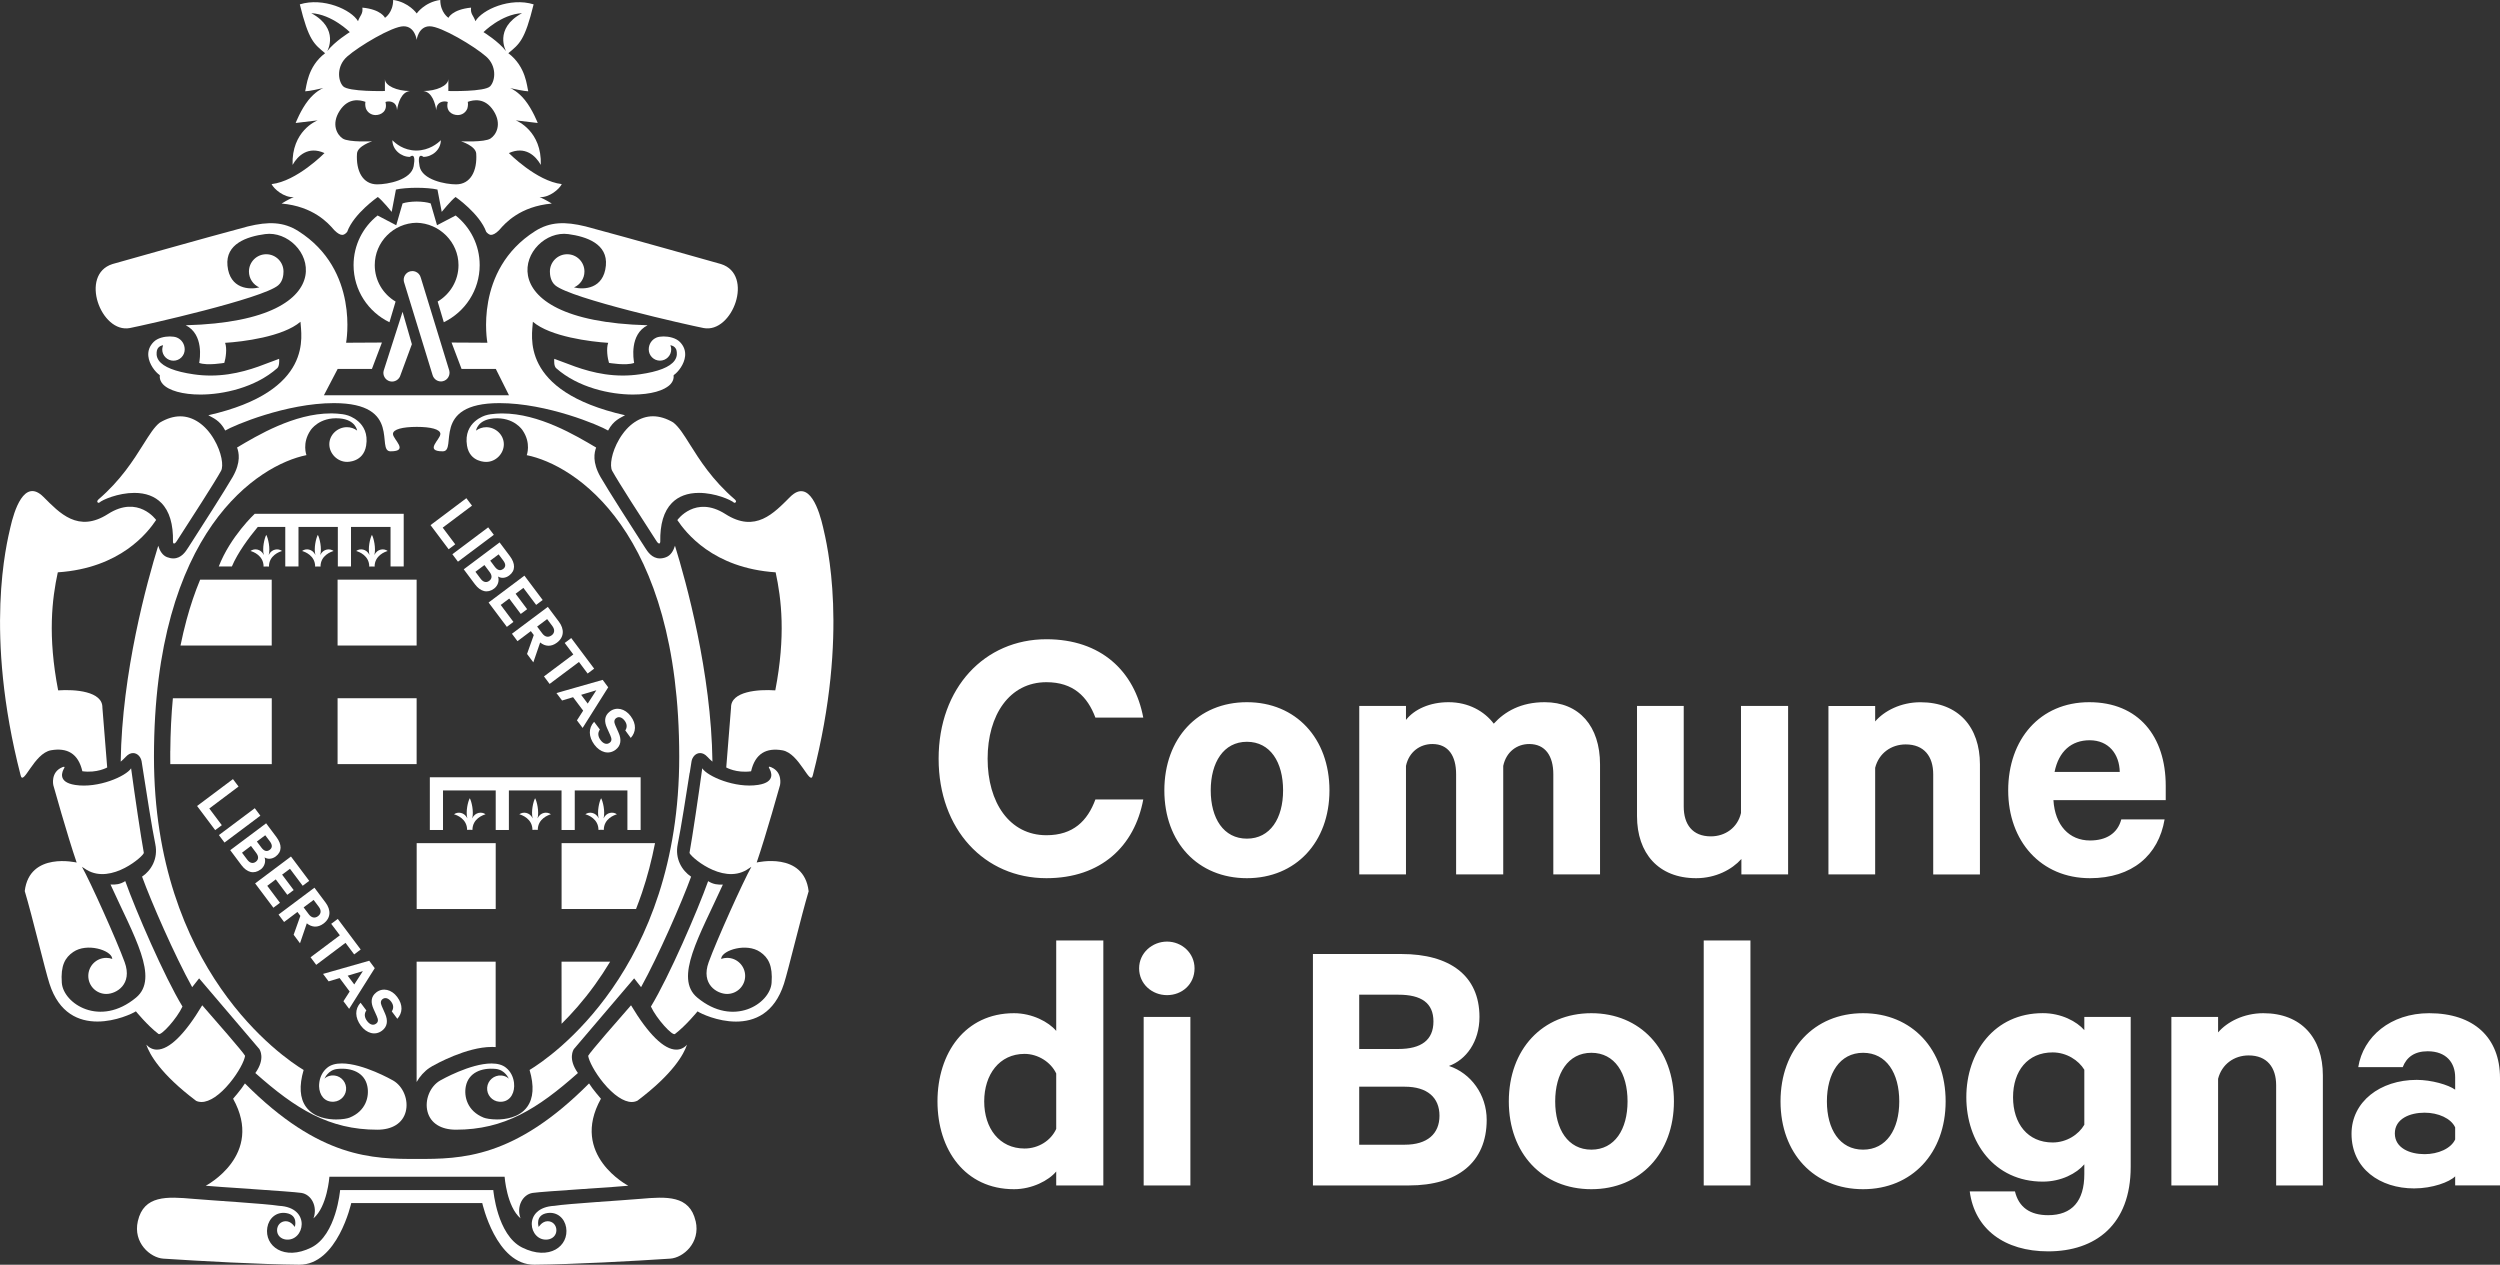
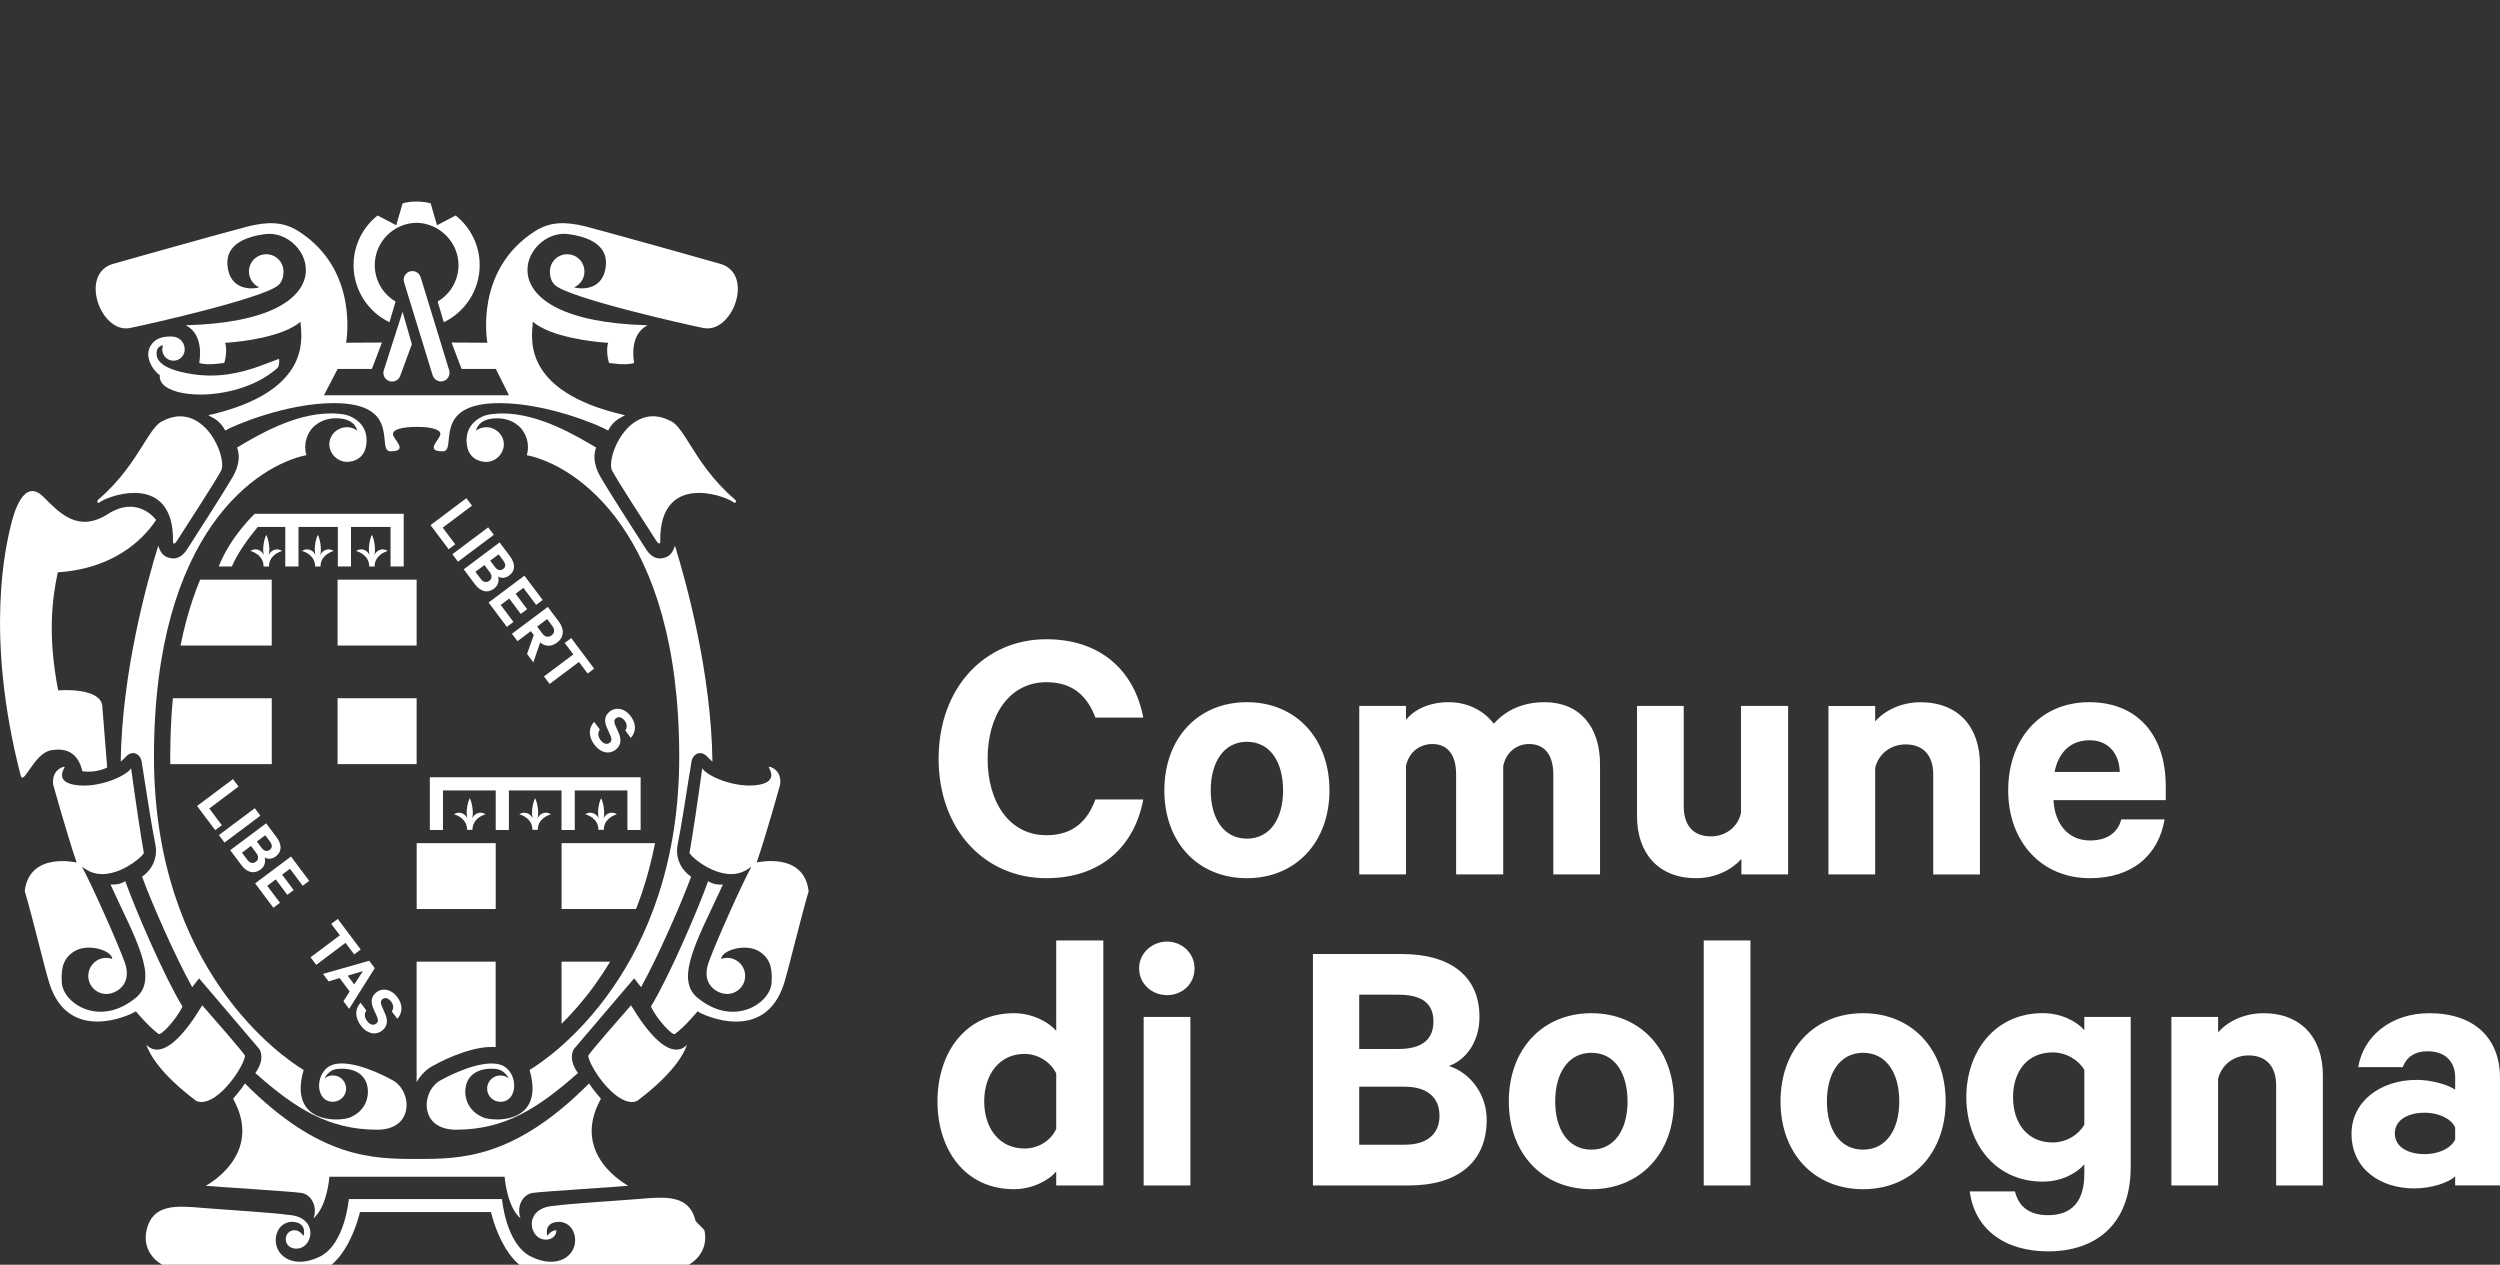
<svg xmlns="http://www.w3.org/2000/svg" id="Livello_2" data-name="Livello 2" viewBox="0 0 505.13 255.54">
  <rect x="0" y="0" width="505.13" height="255.54" fill="#333333" stroke="none" />
  <defs>
    <style>
      .cls-1 {
        fill: #fff;
        stroke-width: 0px;
      }
    </style>
  </defs>
  <g id="logo_in_bianco_negativo_" data-name="logo in bianco (negativo)">
    <g>
      <g id="logogramma">
        <path class="cls-1" d="M496.07,230.23c-.84,1.83-3.43,2.97-6.17,2.97-2.97,0-6.02-1.22-6.02-4.19s3.05-4.19,6.02-4.19c2.74,0,5.33,1.14,6.17,2.97v2.44ZM505.13,239.52v-21.7c0-8.15-5.25-13.1-14.32-13.1-7.77,0-13.33,4.72-14.32,10.89h8.99c.76-1.98,2.36-3.2,5.03-3.2,3.81,0,5.56,2.36,5.56,5.25v2.51c-1.37-.99-4.8-1.98-7.77-1.98-7.39,0-13.17,4.42-13.17,10.89,0,7.08,5.79,11.04,12.64,11.04,3.73,0,7.16-1.29,8.3-2.44v1.83h9.06ZM438.73,239.52h9.44v-21.55c.76-2.97,3.27-4.72,6.17-4.72,3.73,0,5.56,2.44,5.56,6.01v20.26h9.44v-22.24c0-7.54-4.34-12.56-12.03-12.56-3.96,0-7.31,1.75-9.14,3.88v-3.12h-9.44v34.04ZM421.14,227.26c-1.14,1.98-3.58,3.58-6.4,3.58-5.03,0-8-3.81-8-9.14s2.97-9.06,8-9.06c2.82,0,5.25,1.6,6.4,3.5v11.12ZM421.14,237.23c0,5.48-2.51,8.3-7.31,8.3-3.65,0-5.94-1.6-6.7-4.8h-9.14c.99,7.61,7.01,12.11,15.84,12.11,9.6,0,16.68-5.41,16.68-17.06v-30.31h-9.37v2.67c-1.52-1.75-4.64-3.43-8.38-3.43-9.82,0-15.46,7.92-15.46,16.98s5.63,17.06,15.46,17.06c3.73,0,6.85-1.68,8.38-3.5v1.98ZM383.75,222.54c0,5.64-2.59,9.75-7.31,9.75s-7.31-4.11-7.31-9.75,2.59-9.82,7.31-9.82,7.31,4.11,7.31,9.82M393.12,222.54c0-10.51-6.78-17.82-16.68-17.82s-16.68,7.31-16.68,17.82,6.78,17.74,16.68,17.74,16.68-7.31,16.68-17.74M353.68,190.02h-9.44v49.5h9.44v-49.5ZM328.85,222.54c0,5.64-2.59,9.75-7.31,9.75s-7.31-4.11-7.31-9.75,2.59-9.82,7.31-9.82,7.31,4.11,7.31,9.82M338.22,222.54c0-10.51-6.78-17.82-16.68-17.82s-16.68,7.31-16.68,17.82,6.78,17.74,16.68,17.74,16.68-7.31,16.68-17.74M274.63,219.57h9.21c4.57,0,7.01,2.21,7.01,5.86s-2.44,5.86-7.01,5.86h-9.21v-11.73ZM274.63,211.95v-10.97h7.92c4.64,0,7.08,1.67,7.08,5.41s-2.44,5.56-7.08,5.56h-7.92ZM292.76,215.38c3.43-1.22,6.17-4.87,6.17-9.9,0-8.38-6.02-12.72-15.76-12.72h-17.89v46.76h19.42c9.75,0,15.69-4.64,15.69-13.25,0-5.1-3.2-9.44-7.62-10.89M241.36,195.66c0-3.12-2.59-5.41-5.56-5.41s-5.64,2.28-5.64,5.41,2.59,5.41,5.64,5.41,5.56-2.21,5.56-5.41M240.52,205.48h-9.44v34.04h9.44v-34.04ZM213.41,228.1c-1.07,2.36-3.58,3.96-6.4,3.96-5.1,0-8.15-4.11-8.15-9.52s3.05-9.6,8.15-9.6c2.74,0,5.33,1.68,6.4,3.96v11.19ZM213.41,239.52h9.52v-49.5h-9.52v18.28c-1.52-1.83-4.87-3.58-8.53-3.58-9.9,0-15.46,8.07-15.46,17.82s5.56,17.74,15.46,17.74c3.65,0,7.01-1.75,8.53-3.58v2.82Z" />
        <path class="cls-1" d="M422.21,149.57c3.88,0,6.02,2.82,6.09,6.4h-13.17c.84-4.19,3.43-6.4,7.08-6.4M428.61,165.56c-.76,2.89-3.12,4.26-6.32,4.26-4.19,0-7.08-3.05-7.39-8.15h22.69v-2.89c0-9.98-5.48-16.9-15.46-16.9s-16.37,7.54-16.37,17.82,6.62,17.74,16.52,17.74c8.53,0,13.86-4.64,15.08-11.88h-8.76ZM369.44,176.68h9.44v-21.55c.76-2.97,3.27-4.72,6.17-4.72,3.73,0,5.56,2.44,5.56,6.02v20.26h9.44v-22.24c0-7.54-4.34-12.56-12.03-12.56-3.96,0-7.31,1.75-9.14,3.88v-3.12h-9.44v34.04ZM361.29,142.64h-9.52v21.63c-.68,2.97-3.2,4.72-6.09,4.72-3.73,0-5.48-2.44-5.48-6.02v-20.33h-9.44v22.24c0,7.54,4.34,12.56,11.95,12.56,3.96,0,7.24-1.75,9.14-3.88v3.12h9.44v-34.04ZM301.82,146.22c-1.9-2.51-5.1-4.34-9.14-4.34-3.81,0-6.93,1.45-8.6,3.58v-2.82h-9.44v34.04h9.44v-21.93c.61-2.89,2.89-4.42,5.33-4.42,3.27,0,4.8,2.44,4.8,6.09v20.26h9.52v-21.93c.61-2.89,2.82-4.42,5.25-4.42,3.27,0,4.87,2.44,4.87,6.09v20.26h9.44v-22.24c0-7.69-4.19-12.56-11.19-12.56-4.8,0-8.07,1.9-10.28,4.34M259.25,159.7c0,5.64-2.59,9.75-7.31,9.75s-7.31-4.11-7.31-9.75,2.59-9.82,7.31-9.82,7.31,4.11,7.31,9.82M268.62,159.7c0-10.51-6.78-17.82-16.68-17.82s-16.68,7.31-16.68,17.82,6.78,17.74,16.68,17.74,16.68-7.31,16.68-17.74M189.65,153.3c0,14.32,9.29,24.14,21.78,24.14,11.04,0,17.82-6.47,19.57-15.91h-9.67c-1.6,4.34-4.49,7.23-9.9,7.23-7.46,0-11.88-6.62-11.88-15.46s4.42-15.46,11.88-15.46c5.41,0,8.3,2.89,9.9,7.16h9.67c-1.75-9.37-8.53-15.84-19.57-15.84-12.49,0-21.78,9.82-21.78,24.14" />
      </g>
      <g id="emblema">
        <path class="cls-1" d="M10.32,151.59c3.2-.55,5.48.6,6.32,4.24,2.96.41,5.02-.76,5.02-.76l-.97-12.1c.07-3.3-5.54-3.72-8.94-3.48-2.13-11-1.24-18.46-.07-23.85,12.7-.85,18.19-8.08,19.87-10.58,0,0-3.62-5.11-9.72-1.21-6.06,3.88-9.78-.19-13.05-3.45-3.92-3.92-5.95,2.93-6.68,6.14-.73,3.21-5.35,21.29,2.06,50.08.54,2.42,2.67-4.43,6.16-5.03" />
        <path class="cls-1" d="M27.45,204.33s2.33,2.87,4.57,4.58c.5.45,3.72-3.09,4.85-5.54-3.67-6.03-9.43-19.38-11.56-25.34-1.07.67-1.92.74-2.98.69,4.74,10.44,9.9,18.9,5.17,22.84-7.31,6.08-14.69,1.22-15.01-2.97-.26-3.52.67-5.12,2.31-6.24,2.77-1.9,7.57-.37,7.86,1.24.01.05.02.11.02.16-.37-.13-.78-.21-1.2-.21-2.02,0-3.64,1.63-3.64,3.65s1.63,3.64,3.64,3.64,5.35-1.93,3.71-6.42c-1.59-4.38-6.98-16.35-8.63-19.27.28.2.6.4.96.62,5.03,3.02,11.64-2.92,11.54-3.45-.59-3.21-1.84-11.67-2.57-17.07-1.02,1.6-6.63,4.08-11.3,3.36-3.69-.57-2.57-2.79-2.24-3.35.34-.57-.41-.21-.41-.21-2.35,1-1.77,3.59-1.77,3.59,0,0,2.81,10.09,4.72,15.65,0,0-9.53-2.28-10.49,5.76,1.52,5.06,4.1,15.94,5,18.72,3.88,12.07,16.14,6.45,17.46,5.58" />
        <path class="cls-1" d="M163.38,180.03c-.97-8.03-10.49-5.76-10.49-5.76,1.91-5.56,4.72-15.65,4.72-15.65,0,0,.58-2.59-1.77-3.59,0,0-.75-.36-.41.21.33.57,1.45,2.78-2.24,3.35-4.67.73-10.28-1.75-11.3-3.35-.73,5.39-1.99,13.86-2.57,17.06-.11.53,6.51,6.48,11.54,3.46.36-.22.68-.43.96-.62-1.65,2.92-7.04,14.89-8.63,19.27-1.63,4.49,1.7,6.42,3.72,6.42s3.65-1.63,3.65-3.64-1.63-3.65-3.65-3.65c-.42,0-.82.08-1.2.21,0-.06.01-.11.02-.16.29-1.61,5.09-3.13,7.86-1.24,1.64,1.12,2.57,2.73,2.31,6.25-.31,4.19-7.7,9.04-15.01,2.97-4.74-3.94.43-12.41,5.17-22.84-1.06.05-1.92-.03-2.98-.69-2.13,5.96-7.9,19.31-11.56,25.34,1.13,2.45,4.35,5.99,4.86,5.54,2.23-1.7,4.56-4.57,4.56-4.57,1.31.88,13.57,6.49,17.46-5.58.89-2.78,3.48-13.66,5-18.73" />
-         <path class="cls-1" d="M140.55,246.73c-1.21-5.27-5.89-4.96-11.18-4.5-3.77.33-14.62.97-17.35,1.41-6.6.33-5.15,7.28-1.36,6.81,1.01-.13,1.76-.86,1.76-1.88s-.74-1.82-1.76-1.82c-1.15,0-1.82,1.17-1.82,1.17,0,0-.81-2.43,1.77-2.82,1.96-.29,3.47,1.04,3.78,2.92.61,3.72-3.36,6.81-8.9,4.04-5.06-2.53-5.82-11.6-5.82-11.6h-30.95s-.76,9.08-5.81,11.6c-5.54,2.77-9.51-.32-8.9-4.04.31-1.87,1.82-3.21,3.78-2.92,2.58.39,1.77,2.82,1.77,2.82,0,0-.68-1.17-1.82-1.17-1.02,0-1.76.8-1.76,1.82s.75,1.75,1.76,1.88c3.79.47,5.24-6.48-1.36-6.81-2.73-.44-13.58-1.08-17.35-1.41-5.29-.46-9.97-.77-11.18,4.5-1.01,4.39,2.54,7.41,5.14,7.58,7.4.49,19.67,1.16,27.44,1.23,7.77.07,10.54-12.46,10.54-12.46h26.47s2.77,12.53,10.54,12.46c7.78-.07,20.04-.74,27.44-1.23,2.6-.17,6.15-3.19,5.14-7.58" />
+         <path class="cls-1" d="M140.55,246.73c-1.21-5.27-5.89-4.96-11.18-4.5-3.77.33-14.62.97-17.35,1.41-6.6.33-5.15,7.28-1.36,6.81,1.01-.13,1.76-.86,1.76-1.88c-1.15,0-1.82,1.17-1.82,1.17,0,0-.81-2.43,1.77-2.82,1.96-.29,3.47,1.04,3.78,2.92.61,3.72-3.36,6.81-8.9,4.04-5.06-2.53-5.82-11.6-5.82-11.6h-30.95s-.76,9.08-5.81,11.6c-5.54,2.77-9.51-.32-8.9-4.04.31-1.87,1.82-3.21,3.78-2.92,2.58.39,1.77,2.82,1.77,2.82,0,0-.68-1.17-1.82-1.17-1.02,0-1.76.8-1.76,1.82s.75,1.75,1.76,1.88c3.79.47,5.24-6.48-1.36-6.81-2.73-.44-13.58-1.08-17.35-1.41-5.29-.46-9.97-.77-11.18,4.5-1.01,4.39,2.54,7.41,5.14,7.58,7.4.49,19.67,1.16,27.44,1.23,7.77.07,10.54-12.46,10.54-12.46h26.47s2.77,12.53,10.54,12.46c7.78-.07,20.04-.74,27.44-1.23,2.6-.17,6.15-3.19,5.14-7.58" />
        <path class="cls-1" d="M96.92,53.57c0-4.07-1.9-7.68-4.85-10.03l-3.77,1.97-1.28-4.41c-.65-.23-1.75-.37-2.84-.38-1.06.01-2.21.15-2.84.38l-1.28,4.41-3.77-1.97c-2.96,2.35-4.85,5.97-4.85,10.03,0,5.08,2.96,9.46,7.25,11.54l1.24-4.18c-2.52-1.49-4.21-4.22-4.21-7.36,0-4.68,3.79-8.49,8.46-8.56,4.63.11,8.46,3.91,8.46,8.56,0,3.14-1.7,5.87-4.21,7.36l1.24,4.18c4.29-2.08,7.25-6.46,7.25-11.54" />
        <path class="cls-1" d="M107.63,241.03c2.05-.31,17.92-1.26,19.32-1.45,0,0-11.89-6.16-5.53-17.58,0,0-1.7-1.95-2.4-3.09-15.12,15.21-25.84,15.26-34.76,15.26s-19.64-.05-34.77-15.26c-.69,1.14-2.39,3.09-2.39,3.09,6.35,11.42-5.53,17.58-5.53,17.58,1.4.18,17.27,1.14,19.32,1.45,2.05.31,3.33,2.79,2.45,5.14,2.79-2.37,3.22-8.41,3.22-8.41h35.4s.42,6.04,3.22,8.41c-.89-2.34.4-4.83,2.45-5.14" />
        <path class="cls-1" d="M26.24,66.28c3.03-.59,26.79-5.93,29.97-8.63.96-.82,1.07-2.12,1.07-2.79,0-1.93-1.56-3.49-3.49-3.49s-3.49,1.57-3.49,3.49c0,1.44.87,2.67,2.1,3.21-1.96.5-5.98.36-6.44-4.4-.42-4.39,3.88-5.87,7.6-6.37,8.98-1.22,18.07,17.52-16.03,18.42,3.69,1.85,2.85,6.88,2.72,7.61,1.64.6,5.07-.01,5.07-.01.29-.9.59-2.91.16-4.05,3.51-.21,11.71-1.22,15.23-4.26.1,2.59,2.95,14-18.62,18.89.9.54,2.31.97,3.42,3.09,1.72-1.04,12.33-5.54,21.96-5.54,14.01,0,8.37,9.74,11.45,9.74,3.81,0,.48-2.4.48-3.51,0-.95,1.95-1.42,4.79-1.43,2.84,0,4.79.48,4.79,1.43,0,1.12-3.33,3.51.48,3.51,3.08,0-2.56-9.74,11.45-9.74,9.63,0,20.25,4.5,21.96,5.54,1.12-2.13,2.53-2.55,3.42-3.09-21.57-4.89-18.72-16.3-18.62-18.89,3.51,3.03,11.71,4.04,15.22,4.26-.43,1.14-.13,3.15.16,4.05,0,0,3.44.61,5.08.01-.13-.73-.97-5.76,2.72-7.61-34.09-.9-25.01-19.64-16.03-18.42,3.72.5,8.02,1.99,7.6,6.37-.46,4.76-4.48,4.9-6.44,4.4,1.24-.54,2.11-1.77,2.11-3.21,0-1.93-1.56-3.49-3.49-3.49s-3.49,1.57-3.49,3.49c0,.66.12,1.97,1.08,2.79,3.18,2.7,26.94,8.04,29.97,8.63,5.86,1.13,10.27-10.81,3.52-12.93,0,0-18.61-5.27-27.35-7.6-4.16-1.02-7.22-.95-10.21.95-12.43,7.89-9.64,22.55-9.64,22.55l-7.24-.04,2.02,5.33h6.92l2.66,5.32h-37.39l2.78-5.32h6.92l2.02-5.33-7.24.04s2.79-14.67-9.64-22.55c-2.99-1.9-6.04-1.97-10.21-.95-8.75,2.33-27.35,7.6-27.35,7.6-6.74,2.13-2.34,14.07,3.52,12.93" />
-         <path class="cls-1" d="M54.87,37.2c.5.99,2.48,2.74,4.52,2.64-.32.07-1.33.57-2.49,1.29,6.4.56,9.43,3.98,10.47,5.18l.21.23c.65.65,1.2.95,1.64.92.34-.03.67-.3.92-.6,0-.02.01-.03.02-.04,1.32-3.65,6.18-7.02,6.18-7.02.9.67,2.8,3.01,2.8,3.01l.86-4.51c1.01-.23,2.57-.35,4.14-.36,1.57,0,3.24.12,4.25.36l.86,4.51s1.9-2.34,2.8-3.01c0,0,4.85,3.36,6.18,7.02,0,.02.01.03.02.04.26.3.58.56.92.6.43.01.99-.27,1.63-.91l.22-.24c1.04-1.2,4.07-4.62,10.47-5.18-1.16-.71-2.17-1.22-2.49-1.29,2.04.1,4.02-1.65,4.51-2.64-5.1-.59-10.69-6.27-10.69-6.27,3.29-1.49,5.41.54,6.45,2.39.23-6.81-4.79-8.91-5.07-9l4.45.53s-1.03-2.68-2.58-4.62c-1.34-1.68-2.77-2.37-3-2.45.38.12,2.94.67,3.67.67-.29-.97-.43-4.98-4.03-7.7,2.23-1.86,3.32-2.55,5.11-9.87-4.73-1.47-10.4,1.07-11.76,3.4-.39-1.17-1.04-1.43-.88-2.74-3.83.38-4.57,2.06-4.57,2.06,0,0-1.65-1.06-1.65-3.61-3.19.45-4.76,2.73-4.76,2.73,0,0-1.58-2.27-4.76-2.73,0,2.55-1.65,3.61-1.65,3.61,0,0-.74-1.69-4.57-2.06.16,1.31-.49,1.58-.88,2.74-1.36-2.33-7.03-4.87-11.76-3.4,1.79,7.32,2.88,8.01,5.11,9.87-3.59,2.72-3.74,6.73-4.03,7.7.73,0,3.29-.56,3.67-.67-.24.08-1.66.76-3.01,2.45-1.55,1.94-2.58,4.62-2.58,4.62l4.45-.53c-.28.09-5.3,2.18-5.07,9,1.04-1.85,3.16-3.88,6.45-2.39,0,0-5.59,5.69-10.69,6.27M105.48,2.66c-5.8,3.14-3.23,7.68-3.23,7.68-1.51-1.98-4.56-3.85-4.56-3.85,0,0,3.58-3.6,7.79-3.83M81.55,5.31c2.3,0,2.64,2.74,2.64,2.74,0,0,.34-2.74,2.64-2.74s9.05,4.05,11.39,6.11c2.17,1.9,1.9,4.83.83,6-1.07,1.17-8.46.97-8.46.97v-2.43c0,1.36-2.43,2.43-5.05,2.43,1.78.21,2.4,2.52,2.61,3.88,0-.43.1-.91.4-1.25.46-.53,1.36-.65,1.93-.41-.47,1.84.85,2.64,2.01,2.64.89,0,1.64-.55,1.94-1.33.16-.56.15-1.05.08-1.34,1.1-.4,3.46-.92,5.21,1.8,1.75,2.72.53,4.88-.63,5.62-1.22.78-5.94.55-5.94.55,0,0,2.97.93,3.07,2.48.23,3.51-1.15,6.22-4.08,6.22-2.13,0-6.86-.9-7.37-3.67-.56-3.06.78-1.88.78-1.88,1.75,0,3.52-1.43,3.52-3.37-.63.63-2.36,2.07-4.95,2.09-2.59-.02-4.22-1.46-4.84-2.09,0,1.94,1.78,3.37,3.53,3.37,0,0,1.33-1.18.77,1.88-.51,2.78-5.24,3.67-7.37,3.67-2.93,0-4.31-2.72-4.08-6.22.1-1.55,3.07-2.48,3.07-2.48,0,0-4.71.24-5.94-.55-1.16-.75-2.38-2.9-.63-5.62,1.75-2.72,4.11-2.2,5.21-1.8-.07.29-.08.79.09,1.34.3.78,1.06,1.33,1.95,1.33,1.15,0,2.48-.8,2-2.64.57-.24,1.47-.12,1.93.41.3.35.39.83.4,1.25.21-1.36.84-3.67,2.61-3.88-2.62,0-5.05-1.07-5.05-2.43v2.43s-7.39.19-8.46-.97c-1.07-1.17-1.33-4.09.84-6,2.34-2.06,9.09-6.11,11.39-6.11M62.89,2.66c4.2.23,7.79,3.83,7.79,3.83,0,0-3.05,1.87-4.56,3.85,0,0,2.57-4.54-3.23-7.68" />
        <path class="cls-1" d="M89.5,77.02c.45-.11.84-.39,1.08-.8.24-.4.31-.88.2-1.33l-5.75-18.76c-.15-.6-.57-1.07-1.13-1.26-.18-.06-.36-.09-.54-.1h0c-.18,0-.32.02-.46.05-.45.11-.84.4-1.08.8-.24.4-.31.88-.2,1.33l5.76,18.76c.24.96,1.19,1.55,2.14,1.31" />
        <path class="cls-1" d="M77.52,74.91c-.24.91.31,1.88,1.25,2.13.93.25,1.91-.33,2.15-1.25l2.3-6.24-1.88-6.55" />
        <path class="cls-1" d="M32.78,70.61c0,1.25,1.02,2.27,2.27,2.27s2.27-1.02,2.27-2.27c0-1.07-.6-2-1.58-2.41-.34-.14-.86-.22-1.42-.22-1.06,0-2.47.29-3.28,1.11-.81.82-1.17,1.78-1.07,2.85.16,1.68,1.42,3.24,2.26,3.82l.06.04v.08c-.07.63.14,1.21.61,1.73,1.2,1.32,4.04,2.11,7.6,2.11,4.59,0,11.07-1.4,15.51-5.32.43-.38.43-1.39.39-1.9-.55.19-1.16.43-1.79.67-2.97,1.15-7.04,2.71-12.04,2.71-1.15,0-2.3-.08-3.45-.25-3.72-.54-6.08-1.47-7.02-2.77-.61-.85-.46-1.63-.4-2.01.1-.51.51-.93,1.03-1.05l.22-.05-.06.22c-.07.24-.1.44-.1.64" />
-         <path class="cls-1" d="M129.27,75.63c-1.14.17-2.3.25-3.44.25-5.01,0-9.07-1.57-12.04-2.71-.64-.25-1.25-.48-1.8-.67-.03.41-.08,1.49.39,1.9,4.44,3.93,10.92,5.32,15.51,5.32,3.55,0,6.39-.79,7.6-2.11.47-.51.68-1.1.62-1.73v-.08s.06-.04.06-.04c.84-.58,2.1-2.15,2.26-3.82.1-1.07-.26-2.04-1.06-2.85-.81-.82-2.23-1.11-3.29-1.11-.56,0-1.08.08-1.42.22-.97.41-1.58,1.33-1.58,2.4,0,1.25,1.02,2.27,2.27,2.27s2.27-1.02,2.27-2.27c0-.2-.03-.4-.1-.63l-.07-.22.22.05c.52.12.94.54,1.03,1.05.07.38.21,1.16-.4,2.01-.94,1.31-3.3,2.24-7.02,2.77" />
        <path class="cls-1" d="M123.7,95.14c1.29,2.34,6.08,9.76,8.13,12.92.41.63.69,1.08.81,1.26.5.79.77.48.77.14-.07-3.53.71-6.17,2.34-7.83,1.32-1.35,3.17-2.04,5.47-2.04,3.26,0,6.46,1.4,7.11,1.99.01,0,.05.01.11.01.11,0,.22-.07.26-.18.05-.15-.03-.33-.24-.51-4.53-3.89-7.13-8.02-9.03-11.05-1.27-2.03-2.28-3.63-3.4-4.49-1.38-.82-2.77-1.25-4.1-1.25-2.59,0-5.08,1.68-6.81,4.62-1.58,2.68-1.97,5.4-1.43,6.39" />
        <path class="cls-1" d="M19.9,100.91c-.2.18-.28.36-.23.51.05.15.26.23.4.13.61-.57,3.82-1.96,7.07-1.96,2.31,0,4.15.69,5.47,2.04,1.63,1.66,2.42,4.3,2.34,7.84,0,.39.3.6.77-.15.11-.17.38-.59.76-1.18,1.88-2.91,6.88-10.64,8.18-13,.55-.99.15-3.72-1.43-6.4-1.73-2.94-4.22-4.62-6.81-4.62-1.33,0-2.72.43-4.13,1.27-1.1.84-2.1,2.45-3.38,4.48-1.9,3.02-4.49,7.16-9.03,11.05" />
        <path class="cls-1" d="M31.72,212.08c-.82,0-1.56-.35-2.16-1,.66,1.93,2.83,5.9,10.07,11.35.31.15.69.23,1.1.23,1.61,0,3.69-1.4,5.7-3.85,1.77-2.14,2.95-4.44,3.09-5.48-.4-.77-6.17-7.36-8.66-10.21-3.51,5.87-6.67,8.96-9.15,8.96" />
        <path class="cls-1" d="M128.79,222.4c7.21-5.43,9.38-9.39,10.02-11.32-.59.66-1.33,1-2.16,1-2.48,0-5.64-3.1-9.15-8.96-2.49,2.84-8.26,9.43-8.66,10.21.15,1.04,1.33,3.34,3.09,5.48,2.02,2.45,4.1,3.85,5.71,3.85.41,0,.79-.09,1.14-.26" />
        <path class="cls-1" d="M28.71,177.14c1.85,5.09,6.58,15.92,10.12,22.32l1.4-1.78,12.16,14.27c.09.13,1.29,1.94-.8,4.86,8.17,7.26,14.89,11.45,24.65,11.45,3.03,0,5.12-1.32,5.73-3.62.63-2.36-.49-5.14-2.54-6.32-.25-.14-6.07-3.45-10.37-3.45-1.24,0-2.22.28-2.91.84-.97.78-1.45,1.84-1.61,2.86-.01.08-.02.15-.03.23-.02.23-.05.45-.04.67.04,1.77,1.09,3.28,3.02,3.13,1.46-.12,2.56-1.4,2.44-2.86-.12-1.46-1.4-2.56-2.86-2.44,0,0-.94.04-1.51.65,0,0,.71-1.79,2.63-1.97,2.92-.29,5.48.78,6.03,3.47.44,2.1-.28,5.04-3.59,6.37-.44.18-1.47.37-2.71.37-1.58,0-4.48-.33-6.08-2.53-1.27-1.74-1.43-4.26-.49-7.47-4.23-2.54-30.24-20.23-30.24-63.28,0-45.8,21.2-59,30.81-60.95,0,0-.94-2.43.83-5.02,0,0,1.72-2.75,5.89-2.4,3.24.28,3.52,2.46,3.52,2.46-.57-.43-1.29-.69-2.06-.69-1.91,0-3.56,1.55-3.56,3.45s1.65,3.56,3.56,3.56c0,0,3.32.14,3.88-3.28.8-4.86-3.75-6.12-3.75-6.12-1.19-.41-3.39-.39-3.39-.39-7.4,0-14.85,4.46-18.94,6.89.35.97.85,2.91-.9,5.97-1.44,2.51-6.57,10.52-8.26,13.14l-.76,1.18c-.47.74-1.35,2.12-2.96,2.12-.4,0-.83-.09-1.28-.26-.89-.35-1.45-1.25-1.77-2.3-2.24,7.23-7.34,25.64-7.58,43.62.35-.29.69-.61,1.04-.99.46-.49.94-.74,1.45-.74.93,0,1.58.83,1.73,1.65.04.2.17,1.08.37,2.36.61,3.93,1.74,11.23,2.4,14.39.61,2.94-.85,5.35-2.7,6.58" />
-         <path class="cls-1" d="M136.84,105.06c1.69,2.5,7.17,9.73,19.88,10.58,1.17,5.39,2.06,12.85-.07,23.85-3.4-.24-9.01.18-8.94,3.48l-.97,12.1s2.05,1.18,5.02.77c.84-3.64,3.12-4.79,6.32-4.24,3.49.6,5.62,7.45,6.16,5.03,7.41-28.79,2.8-46.87,2.07-50.07-.73-3.21-2.76-10.06-6.68-6.14-3.27,3.26-6.98,7.33-13.05,3.45-6.1-3.9-9.72,1.21-9.72,1.21" />
        <path class="cls-1" d="M139.36,156.17c.2-1.28.34-2.16.37-2.36.15-.82.79-1.65,1.73-1.65.51,0,1,.25,1.45.74.35.38.7.71,1.04.99-.23-17.98-5.33-36.39-7.57-43.62-.32,1.05-.88,1.95-1.77,2.3-.44.18-.88.26-1.28.26-1.61,0-2.49-1.38-2.96-2.12l-.76-1.18c-1.69-2.61-6.82-10.62-8.26-13.13-1.75-3.06-1.25-5-.9-5.97-4.1-2.43-11.55-6.89-18.95-6.89,0,0-2.2-.01-3.39.39,0,0-4.55,1.25-3.75,6.12.56,3.42,3.89,3.28,3.89,3.28,1.91,0,3.55-1.65,3.55-3.56s-1.65-3.45-3.55-3.45c-.78,0-1.49.26-2.07.69,0,0,.28-2.18,3.52-2.46,4.18-.35,5.89,2.4,5.89,2.4,1.78,2.59.84,5.02.84,5.02,9.61,1.94,30.81,15.14,30.81,60.94,0,43.05-26.01,60.74-30.24,63.28.95,3.22.78,5.73-.49,7.47-1.6,2.2-4.5,2.53-6.08,2.53-1.24,0-2.27-.19-2.71-.37-3.3-1.33-4.03-4.27-3.59-6.37.56-2.69,3.12-3.76,6.04-3.47,1.92.19,2.63,1.98,2.63,1.98-.57-.61-1.51-.65-1.51-.65-1.46-.11-2.74.98-2.86,2.44-.11,1.46.98,2.74,2.44,2.86,1.93.15,2.98-1.36,3.02-3.13.01-.22,0-.44-.03-.67-.01-.08-.02-.15-.03-.23-.16-1.01-.63-2.08-1.61-2.86-.69-.56-1.67-.84-2.91-.84-4.3,0-10.12,3.3-10.37,3.44-2.06,1.18-3.18,3.96-2.55,6.32.61,2.3,2.7,3.62,5.73,3.62,9.76,0,16.48-4.19,24.65-11.45-2.09-2.92-.89-4.73-.8-4.86l12.16-14.27,1.4,1.78c3.54-6.4,8.26-17.23,10.11-22.32-1.85-1.24-3.31-3.64-2.7-6.58.65-3.16,1.79-10.47,2.4-14.39" />
        <polyline class="cls-1" points="94.23 100.66 86.99 106.1 90.65 110.98 91.98 109.98 89.45 106.61 95.37 102.17" />
        <path class="cls-1" d="M100.94,109.6l-7.24,5.43,2.25,3.01c1.13,1.51,2.54,1.89,3.88.89.79-.6,1.09-1.59.8-2.45.59.39,1.47.39,2.25-.2,1.3-.97,1.27-2.41.14-3.92l-2.08-2.77ZM98.85,117.36c-.55.42-1.19.3-1.72-.4l-1.07-1.43,1.82-1.36,1.07,1.43c.53.71.47,1.34-.1,1.76M101.66,114.96c-.58.44-1.15.27-1.69-.45l-.92-1.23,1.7-1.27.92,1.23c.54.72.56,1.29-.01,1.73" />
        <polyline class="cls-1" points="111.05 138.19 116.98 133.75 118.73 136.09 120.05 135.1 115.42 128.92 114.1 129.91 115.84 132.23 109.91 136.67" />
-         <path class="cls-1" d="M112.43,140.03l1.14,1.51,2.22-.67,2.04,2.72-1.26,1.96,1.15,1.53,5.17-8.21-1.12-1.5-9.33,2.66ZM118.75,142.16l-1.33-1.77,3.07-.92" />
        <path class="cls-1" d="M127.45,149.1c1.05-1.16,1.21-2.77-.03-4.42-1.14-1.52-2.88-1.92-4.18-.94-1.19.89-1.15,2.11-.6,3.33l.68,1.52c.33.73.29,1.17-.15,1.49-.58.43-1.27.2-1.82-.54-.53-.71-.63-1.46-.14-2.14l-1.17-1.56c-1.19,1.29-1.14,3.03.07,4.65,1.15,1.53,2.87,2.05,4.27,1,1.09-.82,1.23-2.05.61-3.43l-.68-1.55c-.28-.64-.23-1.1.18-1.41.52-.39,1.19-.18,1.71.5.57.75.5,1.45.14,1.98" />
        <polyline class="cls-1" points="91.4 111.98 92.53 113.49 99.78 108.06 98.64 106.55" />
        <path class="cls-1" d="M110.69,122.62l-7.25,5.43,1.12,1.5,2.7-2.03.59.79-1.36,3.82,1.27,1.7,1.38-4.02c1.01.83,2.22.92,3.38.05,1.49-1.11,1.54-2.74.4-4.26l-2.24-2.99ZM111.43,128.38c-.6.45-1.3.36-1.86-.39l-1.04-1.39,2.02-1.51,1.05,1.39c.56.76.46,1.45-.16,1.91" />
        <polyline class="cls-1" points="98.72 121.74 102.41 126.66 103.74 125.66 101.17 122.23 102.89 120.94 105.22 124.05 106.51 123.09 104.18 119.97 105.75 118.78 108.33 122.22 109.65 121.23 105.96 116.31" />
        <g>
          <path class="cls-1" d="M91.73,164.53c.54.14,2.65.91,2.65,3.15-.01,0,.54-.02.54-.02,0,0,.55.02.54.02,0-2.24,2.11-3,2.65-3.15-.75-.57-2.1-.45-2.7.82.36-1.36-.13-3.43-.49-4.07-.37.64-.86,2.71-.49,4.07-.6-1.26-1.95-1.39-2.7-.82" />
          <path class="cls-1" d="M118.27,164.53c.54.14,2.65.91,2.65,3.15-.01,0,.54-.02.54-.02,0,0,.56.02.54.02,0-2.24,2.11-3,2.65-3.15-.75-.57-2.1-.45-2.7.82.36-1.36-.13-3.43-.49-4.07-.37.64-.86,2.71-.49,4.07-.6-1.26-1.95-1.39-2.7-.82" />
          <path class="cls-1" d="M71.96,111.33c.54.14,2.65.91,2.65,3.15-.01,0,.54-.02.54-.02,0,0,.56.02.54.02,0-2.24,2.11-3,2.65-3.15-.76-.57-2.1-.45-2.7.81.36-1.36-.13-3.43-.49-4.07-.37.64-.86,2.71-.49,4.07-.6-1.26-1.95-1.39-2.7-.81" />
          <path class="cls-1" d="M44.19,114.46h2.66c1.18-2.8,3.47-5.87,5.23-7.99h5.56v7.99h2.67v-7.99h7.95v7.99h2.66v-7.99h7.99v7.99h2.66v-10.65h-30.1s-4.92,4.58-7.27,10.65" />
        </g>
        <polyline class="cls-1" points="44.82 166.73 42.29 163.36 48.2 158.92 47.07 157.42 39.82 162.85 43.48 167.73" />
        <g>
          <path class="cls-1" d="M61.03,111.33c.54.14,2.65.91,2.65,3.15-.01,0,.54-.02.54-.02,0,0,.56.02.54.02,0-2.24,2.11-3,2.65-3.15-.75-.57-2.1-.45-2.7.81.36-1.36-.13-3.43-.49-4.07-.36.64-.86,2.71-.49,4.07-.6-1.26-1.95-1.39-2.7-.81" />
          <path class="cls-1" d="M50.61,111.33c.54.14,2.65.91,2.65,3.15-.01,0,.54-.02.54-.02,0,0,.56.02.54.02,0-2.24,2.11-3,2.65-3.15-.75-.57-2.1-.45-2.7.81.37-1.36-.13-3.43-.49-4.07-.36.64-.86,2.71-.49,4.07-.6-1.26-1.95-1.39-2.7-.81" />
        </g>
        <polyline class="cls-1" points="52.61 164.81 51.48 163.3 44.23 168.73 45.36 170.24" />
        <path class="cls-1" d="M80.28,205.85c1.05-1.16,1.21-2.77-.03-4.42-1.14-1.52-2.88-1.92-4.19-.94-1.19.9-1.14,2.11-.6,3.33l.68,1.52c.33.73.29,1.17-.15,1.49-.58.44-1.27.2-1.82-.53-.53-.71-.63-1.46-.15-2.14l-1.17-1.56c-1.19,1.28-1.14,3.03.07,4.65,1.15,1.53,2.87,2.05,4.27,1,1.1-.82,1.23-2.05.62-3.43l-.68-1.55c-.28-.64-.23-1.1.18-1.41.52-.39,1.19-.18,1.71.51.57.75.5,1.45.14,1.98" />
        <polyline class="cls-1" points="86.85 167.7 89.51 167.7 89.51 159.71 100.16 159.71 100.16 167.7 102.82 167.7 102.82 159.71 113.46 159.71 113.46 167.7 116.13 167.7 116.13 159.71 126.77 159.71 126.77 167.7 129.44 167.7 129.44 157.05 86.85 157.05" />
        <path class="cls-1" d="M104.93,164.53c.54.14,2.65.91,2.65,3.15-.01,0,.54-.02.54-.02,0,0,.56.02.54.02,0-2.24,2.11-3,2.65-3.15-.75-.57-2.1-.45-2.7.82.36-1.36-.13-3.43-.49-4.07-.36.64-.86,2.71-.49,4.07-.6-1.26-1.95-1.39-2.7-.82" />
        <path class="cls-1" d="M70.55,203.83l5.17-8.21-1.12-1.5-9.33,2.66,1.13,1.51,2.22-.67,2.03,2.72-1.26,1.96,1.15,1.54ZM70.25,197.14l3.07-.92-1.74,2.69" />
-         <path class="cls-1" d="M60.62,190.58l1.37-4.02c1.01.83,2.22.92,3.38.05,1.49-1.12,1.54-2.74.4-4.26l-2.24-2.99-7.25,5.43,1.12,1.5,2.7-2.03.59.79-1.36,3.82,1.27,1.7ZM63.37,181.83l1.04,1.39c.57.75.46,1.44-.16,1.9-.6.45-1.3.36-1.86-.39l-1.04-1.39" />
        <polyline class="cls-1" points="56.57 182.41 54 178.98 55.72 177.68 58.05 180.8 59.34 179.84 57 176.72 58.59 175.54 61.16 178.97 62.48 177.98 58.79 173.06 51.55 178.49 55.24 183.41" />
        <path class="cls-1" d="M52.66,175.69c.79-.59,1.09-1.59.8-2.45.59.39,1.47.39,2.25-.19,1.3-.97,1.27-2.41.14-3.92l-2.08-2.78-7.25,5.43,2.25,3.01c1.13,1.51,2.54,1.89,3.88.89M53.59,168.76l.92,1.22c.54.72.56,1.29-.01,1.73-.58.43-1.14.27-1.68-.45l-.92-1.23,1.7-1.27ZM50.71,170.92l1.07,1.43c.53.71.47,1.34-.09,1.77-.56.42-1.19.3-1.72-.4l-1.07-1.43" />
        <polyline class="cls-1" points="69.81 190.5 71.56 192.84 72.88 191.85 68.25 185.67 66.92 186.66 68.67 188.98 62.75 193.42 63.89 194.95" />
        <rect class="cls-1" x="68.21" y="117.12" width="15.97" height="13.31" />
        <rect class="cls-1" x="68.21" y="141.08" width="15.97" height="13.31" />
        <rect class="cls-1" x="84.19" y="170.36" width="15.97" height="13.31" />
        <g>
          <path class="cls-1" d="M113.47,206.86c2.04-2.02,4.4-4.64,6.74-7.89,1.08-1.5,2.11-3.06,3.07-4.66h-9.82" />
          <path class="cls-1" d="M129.71,180.39c1.09-3.22,1.96-6.57,2.64-10.03h-18.88v13.31h15.04c.42-1.08.82-2.17,1.2-3.28" />
          <path class="cls-1" d="M86.81,215.75c.17-.11.34-.23.52-.33.7-.39,6.94-3.88,12.02-3.88.27,0,.54,0,.8.03v-17.26h-15.97v24.31c.65-1.14,1.54-2.14,2.62-2.88" />
          <path class="cls-1" d="M34.4,151.73c0,.39,0,.79,0,1.18,0,.5,0,.99.01,1.48h20.5v-13.31h-19.98c-.32,3.41-.49,6.96-.52,10.64" />
          <path class="cls-1" d="M37.68,125.29c-.45,1.66-.85,3.38-1.21,5.14h18.43v-13.31h-14.46c-1.06,2.55-1.98,5.27-2.76,8.16" />
        </g>
      </g>
    </g>
  </g>
</svg>